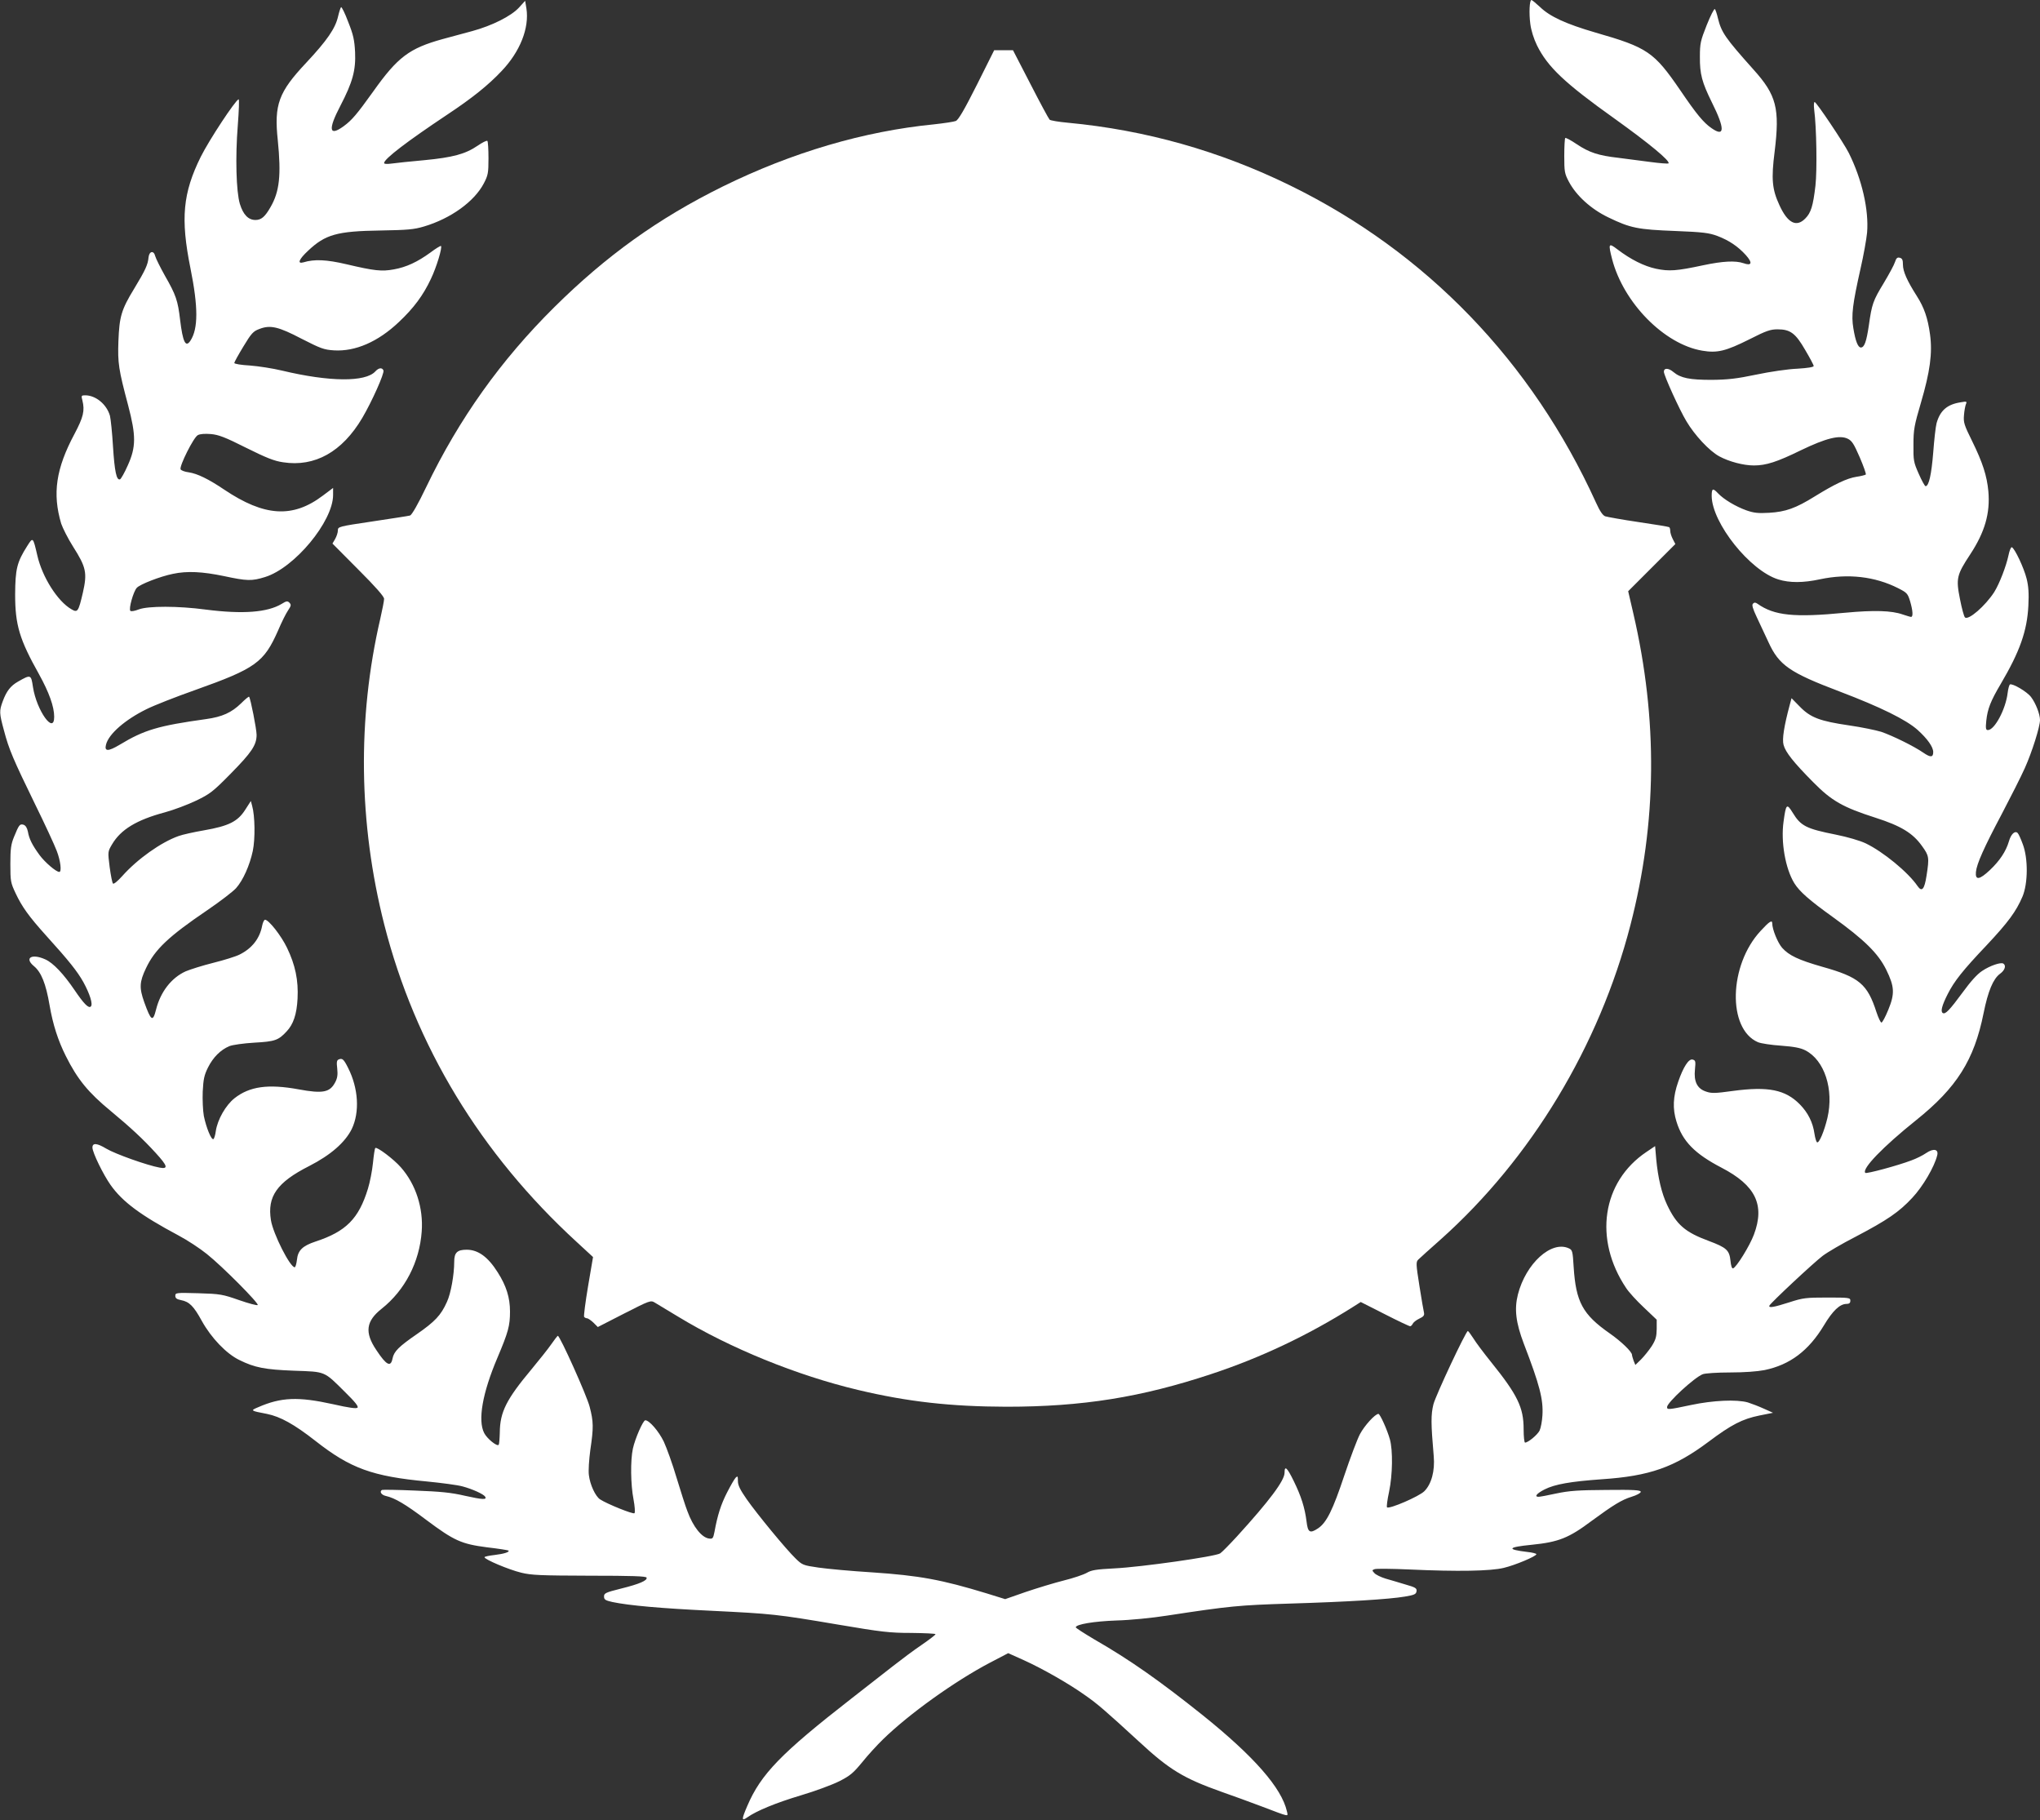
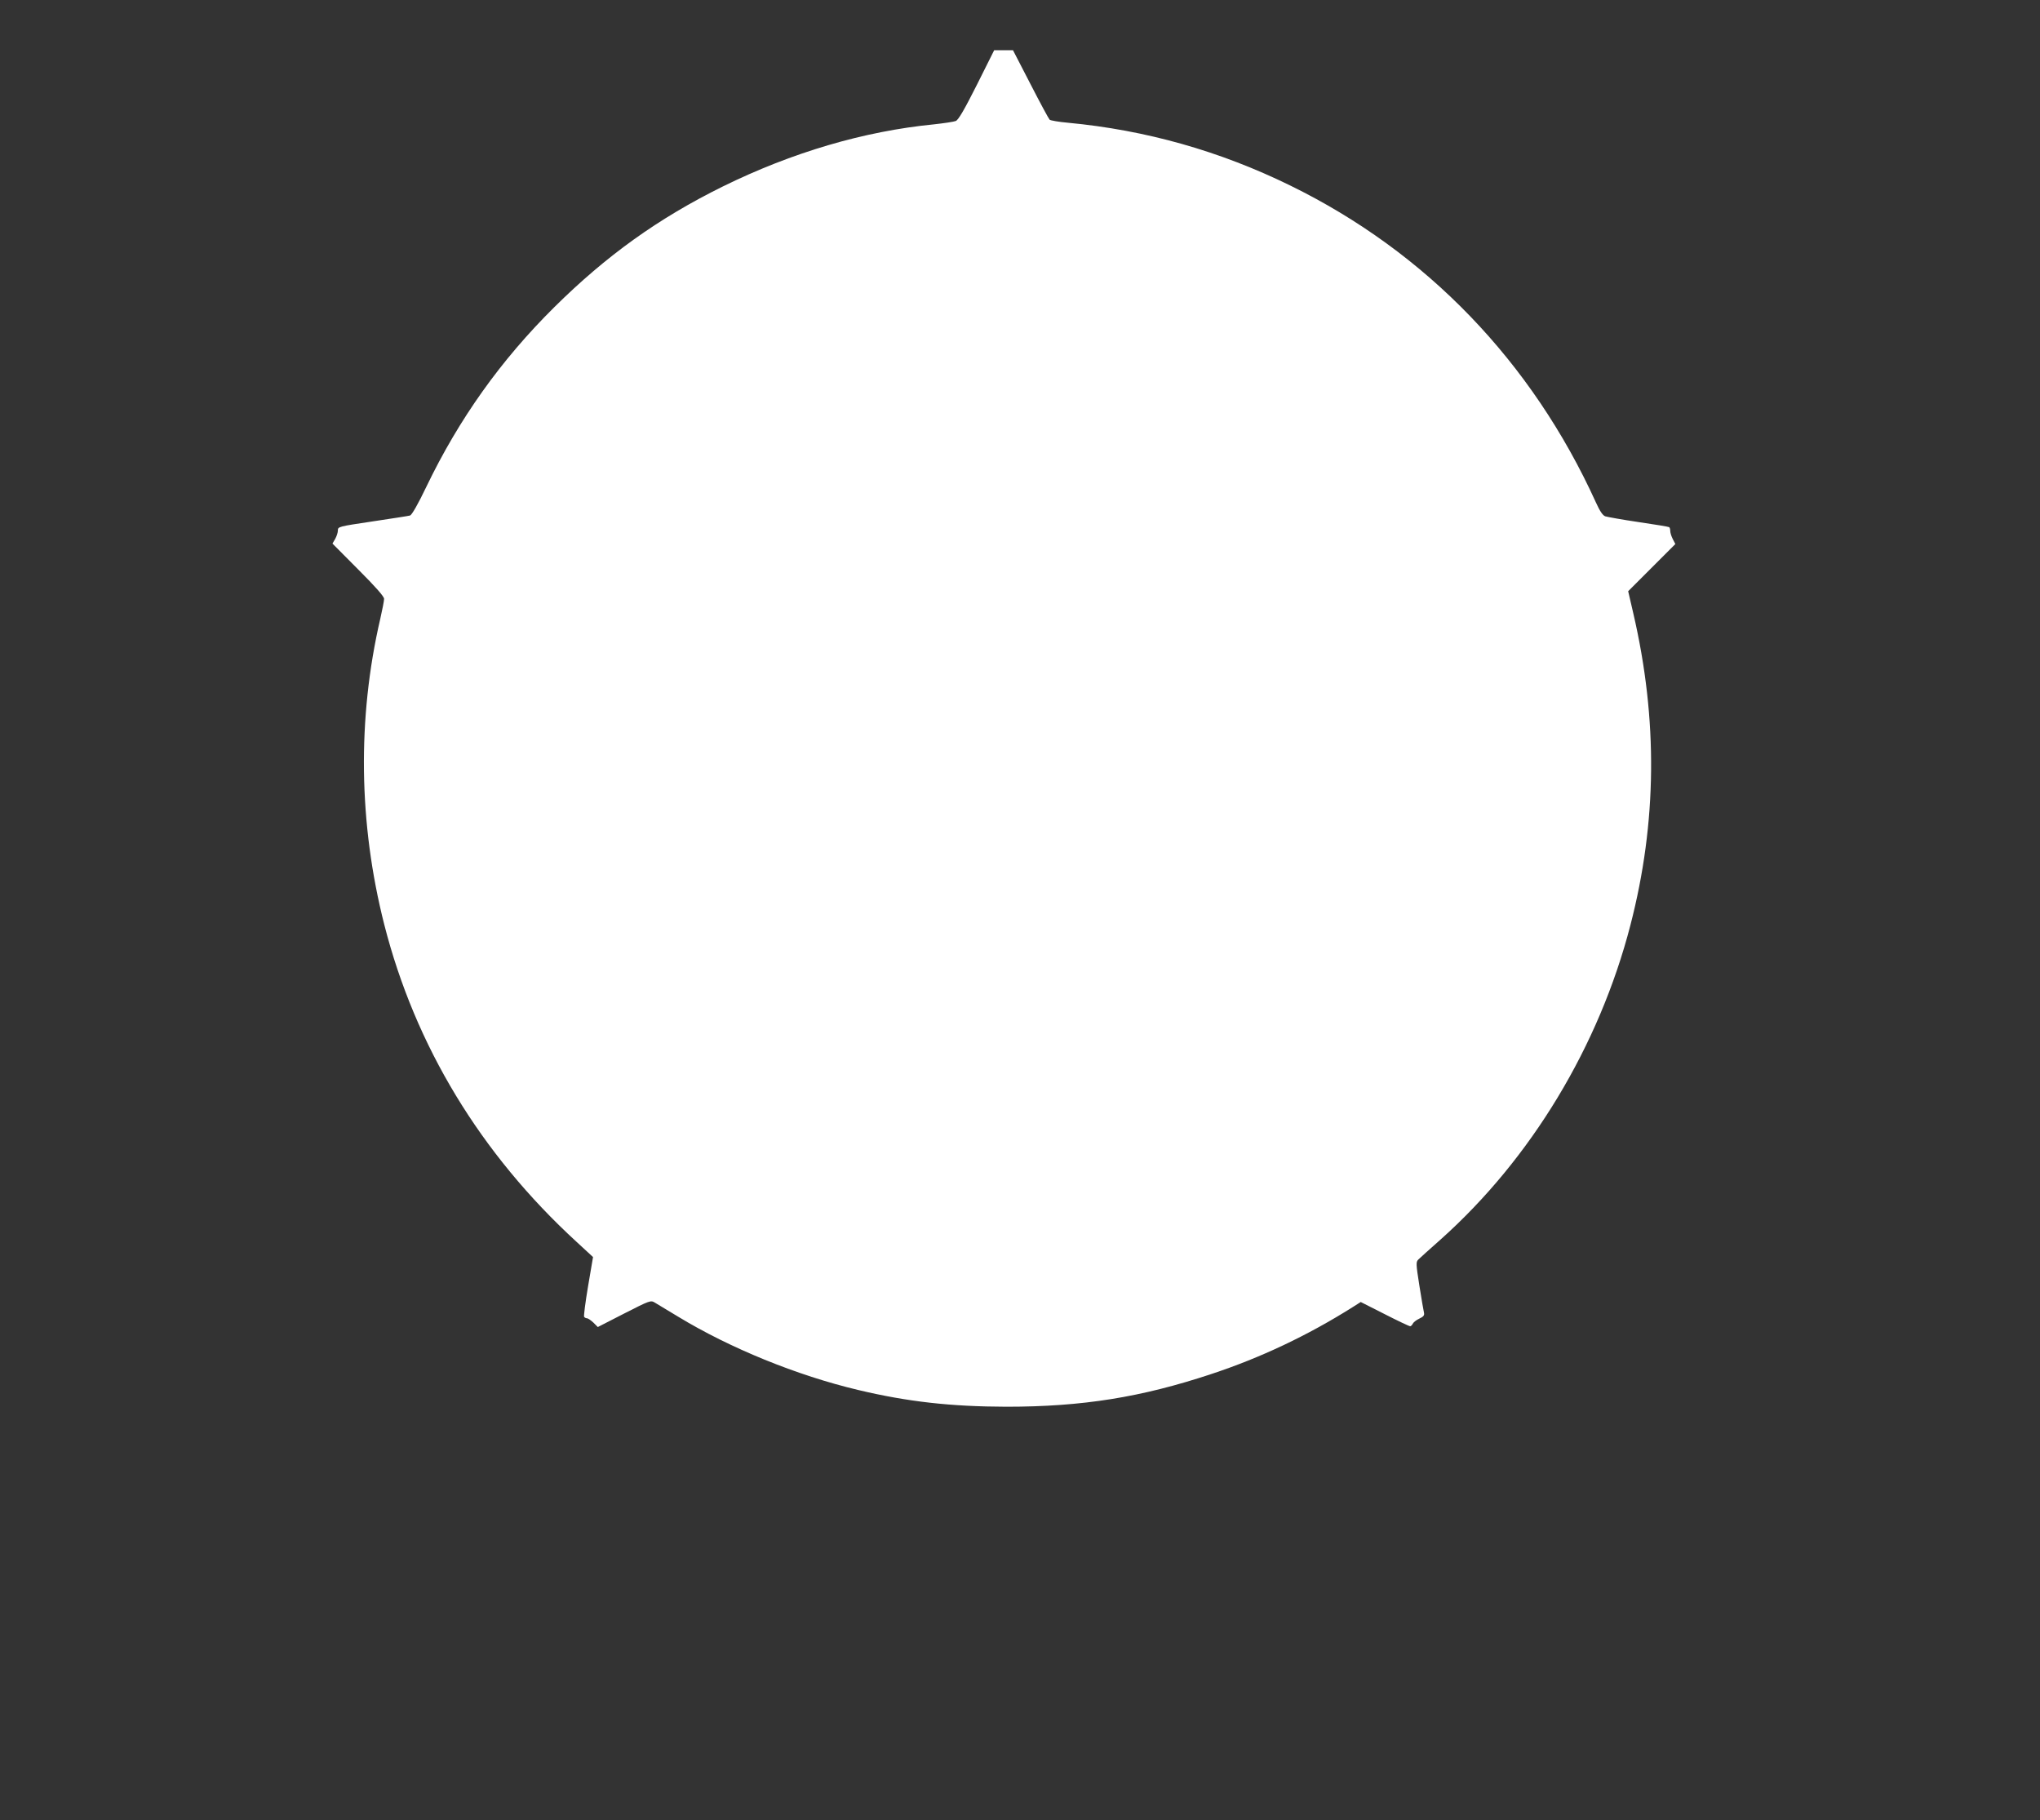
<svg xmlns="http://www.w3.org/2000/svg" version="1.0" width="1280pt" height="1142pt" viewBox="0 0 1280 1142" preserveAspectRatio="xMidYMid meet">
  <rect x="0" y="0" width="1280" height="1142" fill="#333333" stroke="none" />
  <g transform="translate(0,1142) scale(0.1,-0.1)" fill="#ffffff" stroke="none">
-     <path d="M3256 11372 c-49 -53 -168 -113 -293 -147 -51 -14 -135 -36 -185 -50 -210 -58 -283 -113 -437 -330 -101 -141 -133 -179 -185 -217 -91 -66 -99 -22 -21 127 78 150 98 224 93 338 -4 76 -11 109 -43 189 -20 54 -41 96 -45 93 -3 -2 -12 -29 -19 -59 -17 -74 -68 -149 -200 -290 -173 -184 -202 -262 -178 -486 22 -219 11 -322 -46 -420 -35 -61 -58 -80 -94 -80 -45 0 -77 33 -98 101 -23 77 -29 293 -13 492 7 92 10 166 5 164 -21 -7 -184 -254 -237 -360 -113 -228 -128 -388 -65 -700 49 -243 49 -379 0 -454 -30 -46 -48 -10 -65 131 -14 120 -26 156 -95 276 -29 52 -57 108 -61 123 -9 38 -38 32 -42 -8 -4 -45 -20 -80 -89 -194 -82 -134 -94 -177 -100 -331 -5 -138 1 -177 61 -403 50 -190 50 -261 -2 -376 -20 -46 -43 -86 -49 -88 -22 -8 -34 49 -44 206 -5 85 -14 171 -19 192 -20 72 -89 129 -155 129 -25 0 -26 -2 -18 -32 16 -65 6 -105 -50 -211 -116 -217 -139 -374 -83 -562 9 -27 42 -93 75 -145 82 -129 89 -164 61 -288 -28 -120 -33 -127 -72 -104 -87 50 -183 202 -214 338 -27 116 -27 116 -63 59 -65 -102 -75 -145 -76 -305 0 -190 27 -281 150 -500 63 -114 95 -203 95 -267 0 -115 -110 39 -133 186 -12 80 -13 81 -94 35 -47 -27 -72 -59 -96 -124 -22 -60 -22 -73 8 -183 31 -118 57 -179 195 -462 62 -126 123 -258 136 -293 24 -62 32 -132 16 -132 -20 0 -91 61 -124 106 -46 63 -65 101 -73 147 -5 24 -14 38 -27 43 -24 7 -29 0 -60 -76 -19 -46 -23 -75 -23 -170 0 -109 2 -118 33 -184 40 -85 83 -145 192 -266 144 -159 196 -225 233 -291 41 -75 61 -139 47 -153 -14 -14 -44 17 -103 104 -68 100 -133 169 -182 191 -85 39 -135 10 -72 -42 46 -38 75 -110 98 -245 21 -122 53 -221 102 -319 73 -146 141 -229 282 -345 124 -103 202 -175 283 -264 74 -81 79 -101 24 -91 -78 14 -280 86 -335 119 -58 35 -87 38 -87 7 0 -31 68 -170 114 -235 75 -106 189 -190 425 -316 57 -30 137 -83 179 -117 98 -78 328 -310 319 -320 -4 -4 -57 10 -117 31 -103 36 -118 39 -255 43 -140 4 -145 3 -145 -16 0 -15 9 -22 35 -27 53 -10 80 -37 132 -132 59 -106 154 -205 235 -244 97 -48 161 -60 343 -67 200 -7 186 -1 319 -133 63 -62 87 -91 79 -99 -7 -7 -53 -1 -154 22 -218 48 -325 44 -469 -19 -50 -21 -50 -22 55 -42 84 -17 171 -65 305 -170 219 -172 357 -222 700 -254 91 -9 191 -22 223 -31 60 -16 131 -48 141 -64 13 -21 -16 -19 -125 5 -90 21 -156 27 -314 33 -110 5 -203 6 -208 4 -18 -10 -4 -32 25 -38 56 -13 120 -50 254 -151 174 -130 219 -150 380 -171 71 -8 131 -18 134 -20 10 -9 -27 -21 -86 -28 -35 -4 -64 -10 -64 -14 0 -14 152 -78 230 -97 65 -16 121 -18 429 -19 265 0 355 -3 358 -12 6 -18 -44 -40 -161 -69 -96 -24 -106 -29 -106 -49 0 -20 8 -25 52 -35 104 -22 306 -40 621 -55 384 -19 407 -21 797 -87 272 -46 322 -52 457 -52 84 -1 153 -4 153 -8 0 -4 -39 -34 -87 -67 -49 -33 -129 -93 -180 -133 -51 -40 -168 -131 -260 -203 -442 -344 -569 -475 -654 -674 -37 -86 -37 -98 0 -72 58 41 179 91 336 138 88 26 196 66 240 88 69 35 88 51 145 120 35 44 94 108 130 143 165 161 452 366 671 481 l115 60 98 -44 c115 -52 281 -146 386 -221 75 -52 128 -98 337 -290 190 -176 279 -230 518 -315 66 -23 179 -64 250 -91 182 -69 167 -66 160 -32 -33 147 -206 345 -530 605 -268 214 -455 346 -678 474 -64 38 -117 72 -117 76 0 19 114 38 255 43 83 2 226 16 320 31 393 60 448 65 765 75 365 11 625 27 725 44 60 10 70 15 73 33 3 19 -6 25 -70 43 -40 12 -96 29 -125 37 -29 9 -60 24 -69 34 -16 17 -16 19 1 25 10 4 108 3 219 -2 305 -14 508 -10 591 10 72 17 205 73 205 86 0 4 -26 11 -57 14 -133 16 -124 30 28 45 168 17 232 42 376 150 135 99 188 132 250 151 33 10 58 24 58 31 0 11 -40 14 -215 12 -176 -1 -233 -5 -314 -22 -54 -12 -104 -21 -112 -21 -29 0 -12 21 37 46 65 33 164 50 359 64 301 20 456 75 670 235 144 108 212 143 320 165 l85 17 -58 26 c-33 15 -78 32 -100 39 -71 20 -219 13 -356 -16 -142 -30 -151 -31 -151 -13 0 28 173 187 224 206 15 6 92 11 171 11 89 0 171 6 217 15 159 33 276 121 372 280 55 92 100 135 142 135 17 0 24 6 24 20 0 19 -7 20 -145 20 -133 0 -152 -2 -238 -30 -97 -31 -131 -37 -125 -21 5 15 279 271 335 313 29 22 121 76 205 119 200 105 273 155 356 244 67 71 140 196 157 267 10 39 -23 46 -70 14 -20 -14 -62 -35 -93 -46 -84 -32 -281 -85 -288 -78 -24 25 112 165 318 330 256 205 365 378 424 672 28 139 60 215 103 247 31 22 40 52 21 64 -16 10 -84 -13 -133 -46 -31 -20 -73 -67 -121 -133 -84 -114 -110 -141 -126 -131 -15 9 -6 46 31 119 41 81 95 149 244 306 137 146 185 212 225 305 35 83 36 240 2 329 -12 33 -26 64 -32 70 -17 17 -42 -6 -55 -52 -19 -64 -58 -122 -119 -180 -66 -62 -93 -66 -88 -12 5 51 50 152 163 365 55 105 120 233 144 287 45 100 95 259 95 301 0 37 -27 106 -56 144 -25 34 -118 88 -133 79 -4 -3 -11 -27 -14 -53 -12 -102 -82 -233 -124 -233 -13 0 -15 10 -10 59 8 74 27 123 91 231 120 204 165 332 173 490 4 78 1 122 -11 170 -17 68 -75 191 -93 197 -5 2 -15 -21 -21 -52 -14 -66 -56 -176 -89 -229 -56 -87 -163 -180 -184 -159 -6 6 -20 57 -31 114 -26 130 -21 152 64 281 92 140 126 258 114 396 -9 97 -36 181 -102 315 -50 101 -55 117 -51 162 2 28 8 59 12 69 8 18 5 19 -34 12 -84 -13 -128 -52 -150 -131 -6 -22 -15 -105 -21 -184 -11 -136 -27 -211 -48 -211 -5 0 -24 35 -43 78 -32 72 -34 84 -33 182 0 95 5 121 47 264 57 194 73 311 57 428 -14 103 -37 169 -83 241 -60 94 -87 154 -87 196 0 30 -4 40 -20 44 -15 4 -22 -2 -30 -27 -5 -17 -37 -76 -70 -131 -68 -112 -75 -132 -94 -267 -15 -101 -28 -138 -50 -138 -18 0 -34 40 -47 120 -14 82 -5 152 45 375 19 83 37 184 41 225 12 142 -32 335 -115 501 -31 62 -203 319 -214 319 -5 0 -6 -21 -3 -47 15 -112 19 -382 8 -478 -15 -128 -28 -170 -64 -206 -56 -57 -111 -28 -162 84 -46 99 -52 164 -30 336 33 271 12 354 -133 515 -178 199 -201 233 -223 322 -6 27 -15 53 -19 57 -4 5 -27 -40 -51 -100 -39 -98 -43 -116 -43 -198 -1 -110 13 -161 75 -287 83 -166 82 -221 -2 -162 -51 35 -95 89 -197 239 -164 239 -204 267 -532 361 -185 54 -285 100 -347 160 -26 24 -50 44 -54 44 -12 0 -16 -82 -7 -150 5 -40 21 -92 42 -135 67 -135 173 -236 489 -461 215 -154 349 -265 336 -279 -4 -3 -56 1 -115 9 -60 8 -150 20 -200 26 -124 14 -182 33 -260 85 -37 25 -70 43 -73 39 -3 -3 -6 -54 -6 -112 0 -99 2 -111 29 -162 46 -87 139 -172 248 -224 138 -67 185 -76 418 -85 177 -7 213 -12 265 -31 74 -28 130 -66 179 -120 44 -49 38 -70 -15 -51 -50 17 -129 13 -252 -13 -168 -36 -214 -39 -296 -22 -75 16 -159 58 -243 122 -55 42 -58 37 -33 -61 71 -274 327 -535 566 -575 94 -16 147 -3 297 72 104 53 131 62 175 62 80 0 113 -24 174 -130 29 -49 53 -94 53 -100 0 -7 -37 -13 -102 -17 -57 -2 -173 -19 -258 -37 -124 -26 -180 -32 -280 -33 -139 0 -194 11 -240 49 -30 26 -60 27 -60 2 0 -23 98 -239 141 -310 52 -88 144 -187 207 -221 61 -33 151 -57 217 -57 76 0 145 22 294 95 160 77 243 97 294 73 27 -13 39 -32 76 -117 24 -56 41 -104 38 -108 -4 -3 -30 -10 -58 -14 -60 -9 -139 -47 -262 -123 -119 -74 -183 -97 -287 -103 -69 -4 -96 -1 -144 16 -66 24 -140 68 -176 106 -33 35 -40 32 -40 -17 2 -169 240 -468 418 -523 70 -22 156 -22 262 1 174 37 344 18 490 -56 55 -28 60 -33 75 -82 17 -58 20 -98 6 -98 -5 0 -28 7 -52 15 -70 25 -181 28 -362 11 -320 -31 -444 -18 -549 56 -13 9 -20 10 -29 1 -8 -8 -2 -30 24 -85 19 -40 52 -110 73 -156 66 -145 132 -191 449 -311 255 -97 415 -176 487 -240 62 -56 98 -107 98 -139 0 -34 -17 -35 -62 -4 -59 41 -194 107 -264 131 -33 10 -123 29 -200 40 -185 27 -244 49 -311 118 l-52 53 -11 -41 c-36 -134 -49 -216 -39 -252 12 -46 64 -111 186 -234 116 -118 188 -158 391 -223 159 -51 234 -96 292 -178 44 -61 46 -71 28 -186 -13 -85 -29 -104 -56 -65 -60 88 -217 216 -325 268 -38 18 -114 40 -188 55 -186 37 -220 54 -271 138 -37 60 -42 55 -57 -56 -18 -127 11 -294 67 -386 33 -53 93 -106 242 -213 197 -142 284 -227 335 -330 52 -106 55 -150 13 -252 -18 -44 -37 -80 -43 -80 -5 0 -19 29 -31 65 -57 177 -108 220 -340 285 -150 43 -209 71 -252 119 -28 32 -62 116 -62 153 0 24 -18 13 -73 -47 -200 -215 -209 -615 -17 -698 19 -8 85 -18 146 -22 81 -6 122 -14 151 -29 121 -61 181 -246 139 -425 -20 -83 -52 -160 -65 -152 -5 3 -12 27 -16 53 -10 72 -41 133 -92 185 -91 92 -198 114 -421 84 -109 -15 -133 -16 -167 -4 -56 18 -78 63 -70 139 5 51 4 57 -15 62 -24 6 -58 -46 -90 -139 -33 -94 -36 -170 -11 -250 38 -124 115 -202 282 -289 214 -111 274 -233 204 -420 -26 -70 -110 -206 -131 -212 -7 -2 -13 16 -16 47 -7 67 -24 83 -136 125 -149 55 -203 102 -262 227 -34 72 -57 169 -68 286 l-7 82 -55 -37 c-278 -187 -332 -547 -127 -853 16 -25 66 -80 111 -122 l81 -77 0 -59 c-1 -48 -6 -67 -32 -108 -18 -27 -48 -64 -67 -83 l-35 -34 -11 27 c-5 15 -10 31 -10 36 0 20 -68 85 -141 136 -169 118 -211 197 -225 415 -6 100 -8 108 -31 118 -109 50 -269 -95 -319 -290 -23 -92 -13 -176 37 -308 100 -260 123 -350 117 -450 -2 -36 -10 -79 -18 -96 -14 -27 -72 -75 -91 -75 -5 0 -9 38 -9 85 0 135 -38 214 -204 420 -46 57 -97 125 -112 150 -16 25 -31 45 -34 45 -12 0 -201 -402 -216 -460 -16 -65 -16 -118 2 -326 8 -91 -14 -174 -59 -219 -33 -33 -221 -114 -234 -101 -4 3 2 48 13 99 22 105 24 258 5 327 -17 61 -62 160 -72 160 -21 0 -88 -74 -116 -127 -17 -32 -61 -149 -98 -259 -72 -216 -111 -296 -165 -332 -51 -34 -64 -26 -72 43 -11 87 -34 159 -80 253 -42 86 -58 101 -58 53 0 -49 -94 -175 -299 -400 -47 -51 -94 -99 -105 -106 -31 -20 -498 -86 -662 -94 -117 -6 -146 -11 -175 -28 -19 -11 -83 -33 -144 -48 -60 -15 -168 -48 -239 -72 l-129 -45 -116 36 c-282 86 -422 112 -720 132 -130 8 -281 22 -336 30 -96 14 -101 16 -143 57 -61 59 -242 279 -307 372 -41 59 -55 87 -55 114 0 31 -2 33 -14 21 -8 -8 -32 -50 -54 -93 -38 -74 -60 -142 -79 -247 -8 -40 -11 -45 -33 -42 -46 5 -101 73 -137 172 -12 30 -42 125 -68 210 -25 85 -62 187 -80 226 -32 66 -91 134 -116 134 -14 0 -64 -114 -78 -178 -16 -74 -14 -226 4 -318 8 -43 11 -82 6 -87 -8 -8 -172 58 -216 87 -29 19 -63 92 -70 152 -4 27 1 98 9 158 21 142 20 177 -4 270 -17 69 -187 447 -200 446 -3 -1 -21 -24 -41 -53 -20 -29 -76 -99 -124 -157 -158 -189 -198 -268 -199 -397 -1 -39 -4 -74 -7 -77 -11 -12 -74 40 -91 74 -41 80 -11 251 83 472 68 161 79 200 79 290 0 88 -23 161 -77 246 -61 97 -123 142 -195 142 -59 0 -78 -18 -78 -75 0 -81 -21 -200 -46 -253 -37 -83 -75 -123 -189 -202 -113 -78 -143 -108 -152 -152 -11 -57 -38 -44 -102 53 -74 110 -65 181 34 259 146 116 237 292 251 484 11 148 -37 296 -130 402 -45 52 -152 132 -161 122 -4 -3 -10 -46 -15 -95 -5 -49 -19 -120 -31 -159 -58 -190 -138 -270 -330 -333 -81 -27 -110 -55 -116 -115 -3 -25 -9 -46 -14 -46 -29 0 -135 209 -149 295 -24 149 37 237 240 340 135 69 225 148 267 232 51 106 42 256 -23 384 -27 54 -36 62 -58 53 -13 -5 -15 -16 -10 -58 4 -38 1 -60 -13 -86 -33 -63 -77 -72 -229 -44 -191 35 -308 19 -403 -56 -55 -44 -106 -133 -117 -206 -3 -24 -10 -47 -15 -50 -13 -7 -45 72 -60 145 -6 33 -9 102 -7 153 4 77 9 103 33 151 32 64 79 111 134 134 19 8 89 18 157 22 129 7 151 15 202 70 43 45 64 109 69 206 6 115 -14 211 -66 319 -37 77 -115 176 -138 176 -6 0 -14 -17 -18 -37 -15 -80 -63 -142 -141 -181 -23 -12 -97 -35 -165 -52 -68 -17 -147 -42 -175 -54 -89 -41 -157 -128 -185 -240 -20 -79 -31 -72 -74 47 -32 90 -30 127 11 213 56 118 140 198 386 365 81 55 161 117 179 137 44 49 86 144 105 233 16 76 14 221 -4 284 l-8 30 -36 -56 c-47 -73 -103 -101 -258 -128 -64 -11 -136 -27 -160 -36 -110 -39 -258 -144 -354 -252 -27 -30 -52 -51 -57 -46 -5 5 -14 52 -21 104 -12 96 -12 96 15 142 55 93 153 153 332 201 55 15 143 48 195 73 87 42 105 55 218 170 131 133 162 179 162 243 0 36 -38 228 -47 239 -2 3 -25 -16 -51 -42 -59 -57 -117 -84 -218 -98 -302 -42 -389 -68 -543 -161 -72 -43 -97 -43 -86 0 16 67 120 157 254 223 46 23 183 77 305 120 382 136 432 173 521 374 21 50 49 106 62 125 20 30 21 36 9 49 -12 12 -19 11 -48 -7 -89 -54 -245 -66 -478 -36 -172 23 -361 23 -419 1 -26 -10 -48 -14 -53 -9 -12 12 19 121 40 144 19 22 147 72 227 88 89 19 185 14 320 -14 145 -31 174 -32 258 -6 185 57 427 349 427 515 l0 44 -64 -48 c-189 -143 -367 -132 -620 38 -98 66 -168 100 -222 108 -25 3 -48 12 -51 19 -8 21 82 201 108 214 14 8 44 10 82 7 48 -4 90 -20 221 -86 127 -63 176 -83 232 -91 199 -31 371 65 497 278 60 102 140 280 133 298 -8 20 -30 17 -51 -6 -62 -68 -288 -66 -585 5 -58 14 -149 28 -202 32 -54 3 -98 10 -98 16 0 5 26 52 57 103 50 83 62 96 100 110 69 27 120 15 267 -62 118 -60 138 -68 202 -72 133 -8 275 53 406 177 93 87 154 169 202 272 35 73 72 196 63 206 -3 2 -33 -16 -66 -41 -81 -59 -151 -92 -230 -106 -76 -14 -122 -9 -296 32 -128 30 -203 33 -272 12 -40 -11 -27 20 30 73 108 102 181 123 454 127 169 3 209 6 273 25 168 50 316 156 376 271 26 50 29 64 29 157 0 56 -3 105 -7 109 -4 4 -32 -10 -61 -30 -76 -52 -156 -74 -336 -91 -86 -8 -177 -17 -203 -21 -30 -4 -48 -3 -48 3 0 26 143 135 395 303 157 104 259 186 341 273 117 122 176 271 157 394 l-8 48 -39 -43z" />
    <path d="M6129 10887 c-79 -157 -116 -220 -132 -226 -12 -5 -73 -14 -136 -21 -439 -43 -891 -176 -1326 -390 -405 -200 -731 -434 -1058 -758 -335 -332 -597 -700 -802 -1126 -53 -111 -91 -176 -102 -180 -10 -3 -116 -19 -235 -37 -215 -32 -218 -33 -218 -57 0 -13 -8 -37 -17 -53 l-17 -29 162 -163 c109 -109 162 -169 162 -184 0 -12 -11 -68 -24 -125 -145 -625 -136 -1284 25 -1918 194 -761 604 -1438 1207 -1991 l103 -95 -31 -182 c-17 -101 -28 -187 -25 -193 4 -5 11 -9 18 -9 6 0 24 -12 40 -27 l28 -28 166 85 c161 82 166 84 192 68 14 -9 80 -48 146 -88 324 -197 746 -369 1130 -460 311 -74 581 -104 930 -105 476 0 845 59 1285 205 309 102 605 242 886 419 l52 33 150 -76 c82 -42 154 -76 160 -76 5 0 12 7 16 15 3 8 21 23 40 32 28 13 34 21 31 37 -3 12 -16 88 -29 170 -22 139 -22 150 -6 165 9 9 71 65 139 125 569 508 995 1215 1191 1972 167 645 173 1290 18 1957 l-32 138 148 148 148 148 -16 31 c-9 17 -16 40 -16 51 0 11 -3 22 -7 24 -5 3 -91 17 -193 32 -102 15 -195 32 -208 36 -16 6 -34 33 -58 86 -402 884 -1064 1571 -1918 1989 -443 217 -907 348 -1395 394 -57 5 -109 14 -115 19 -6 6 -60 106 -120 223 l-110 213 -59 0 -59 0 -109 -218z" />
  </g>
</svg>